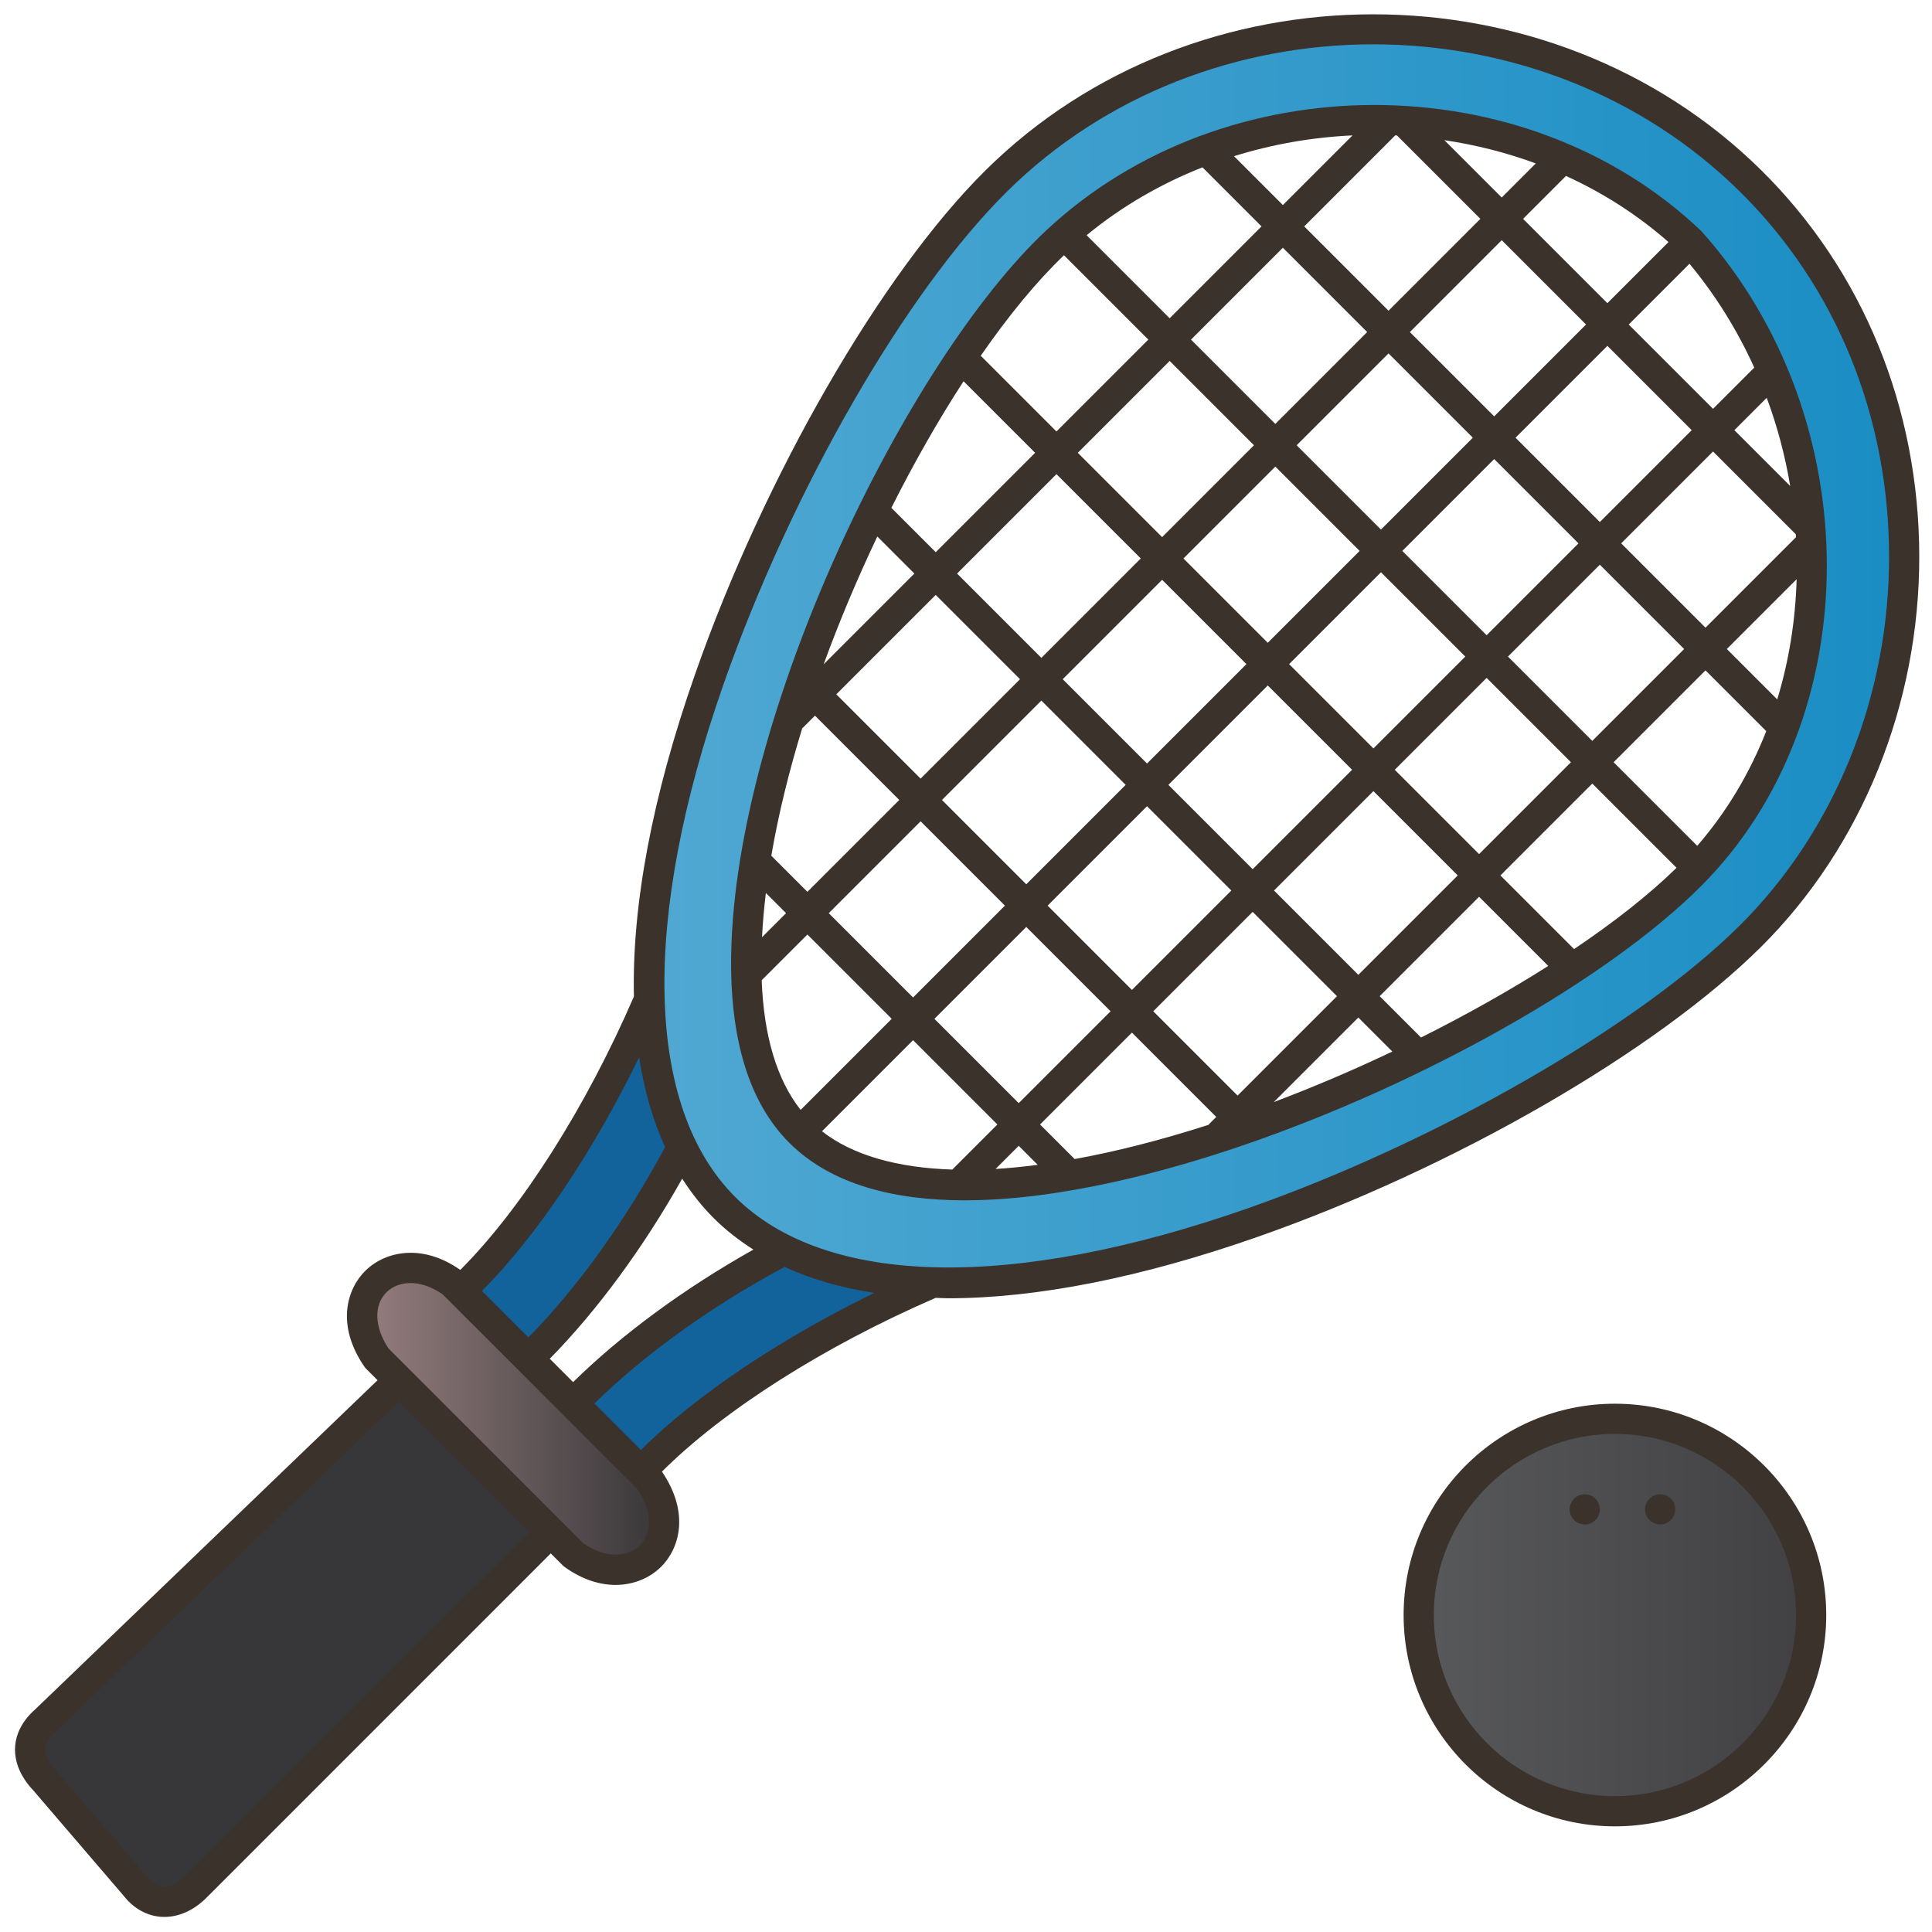
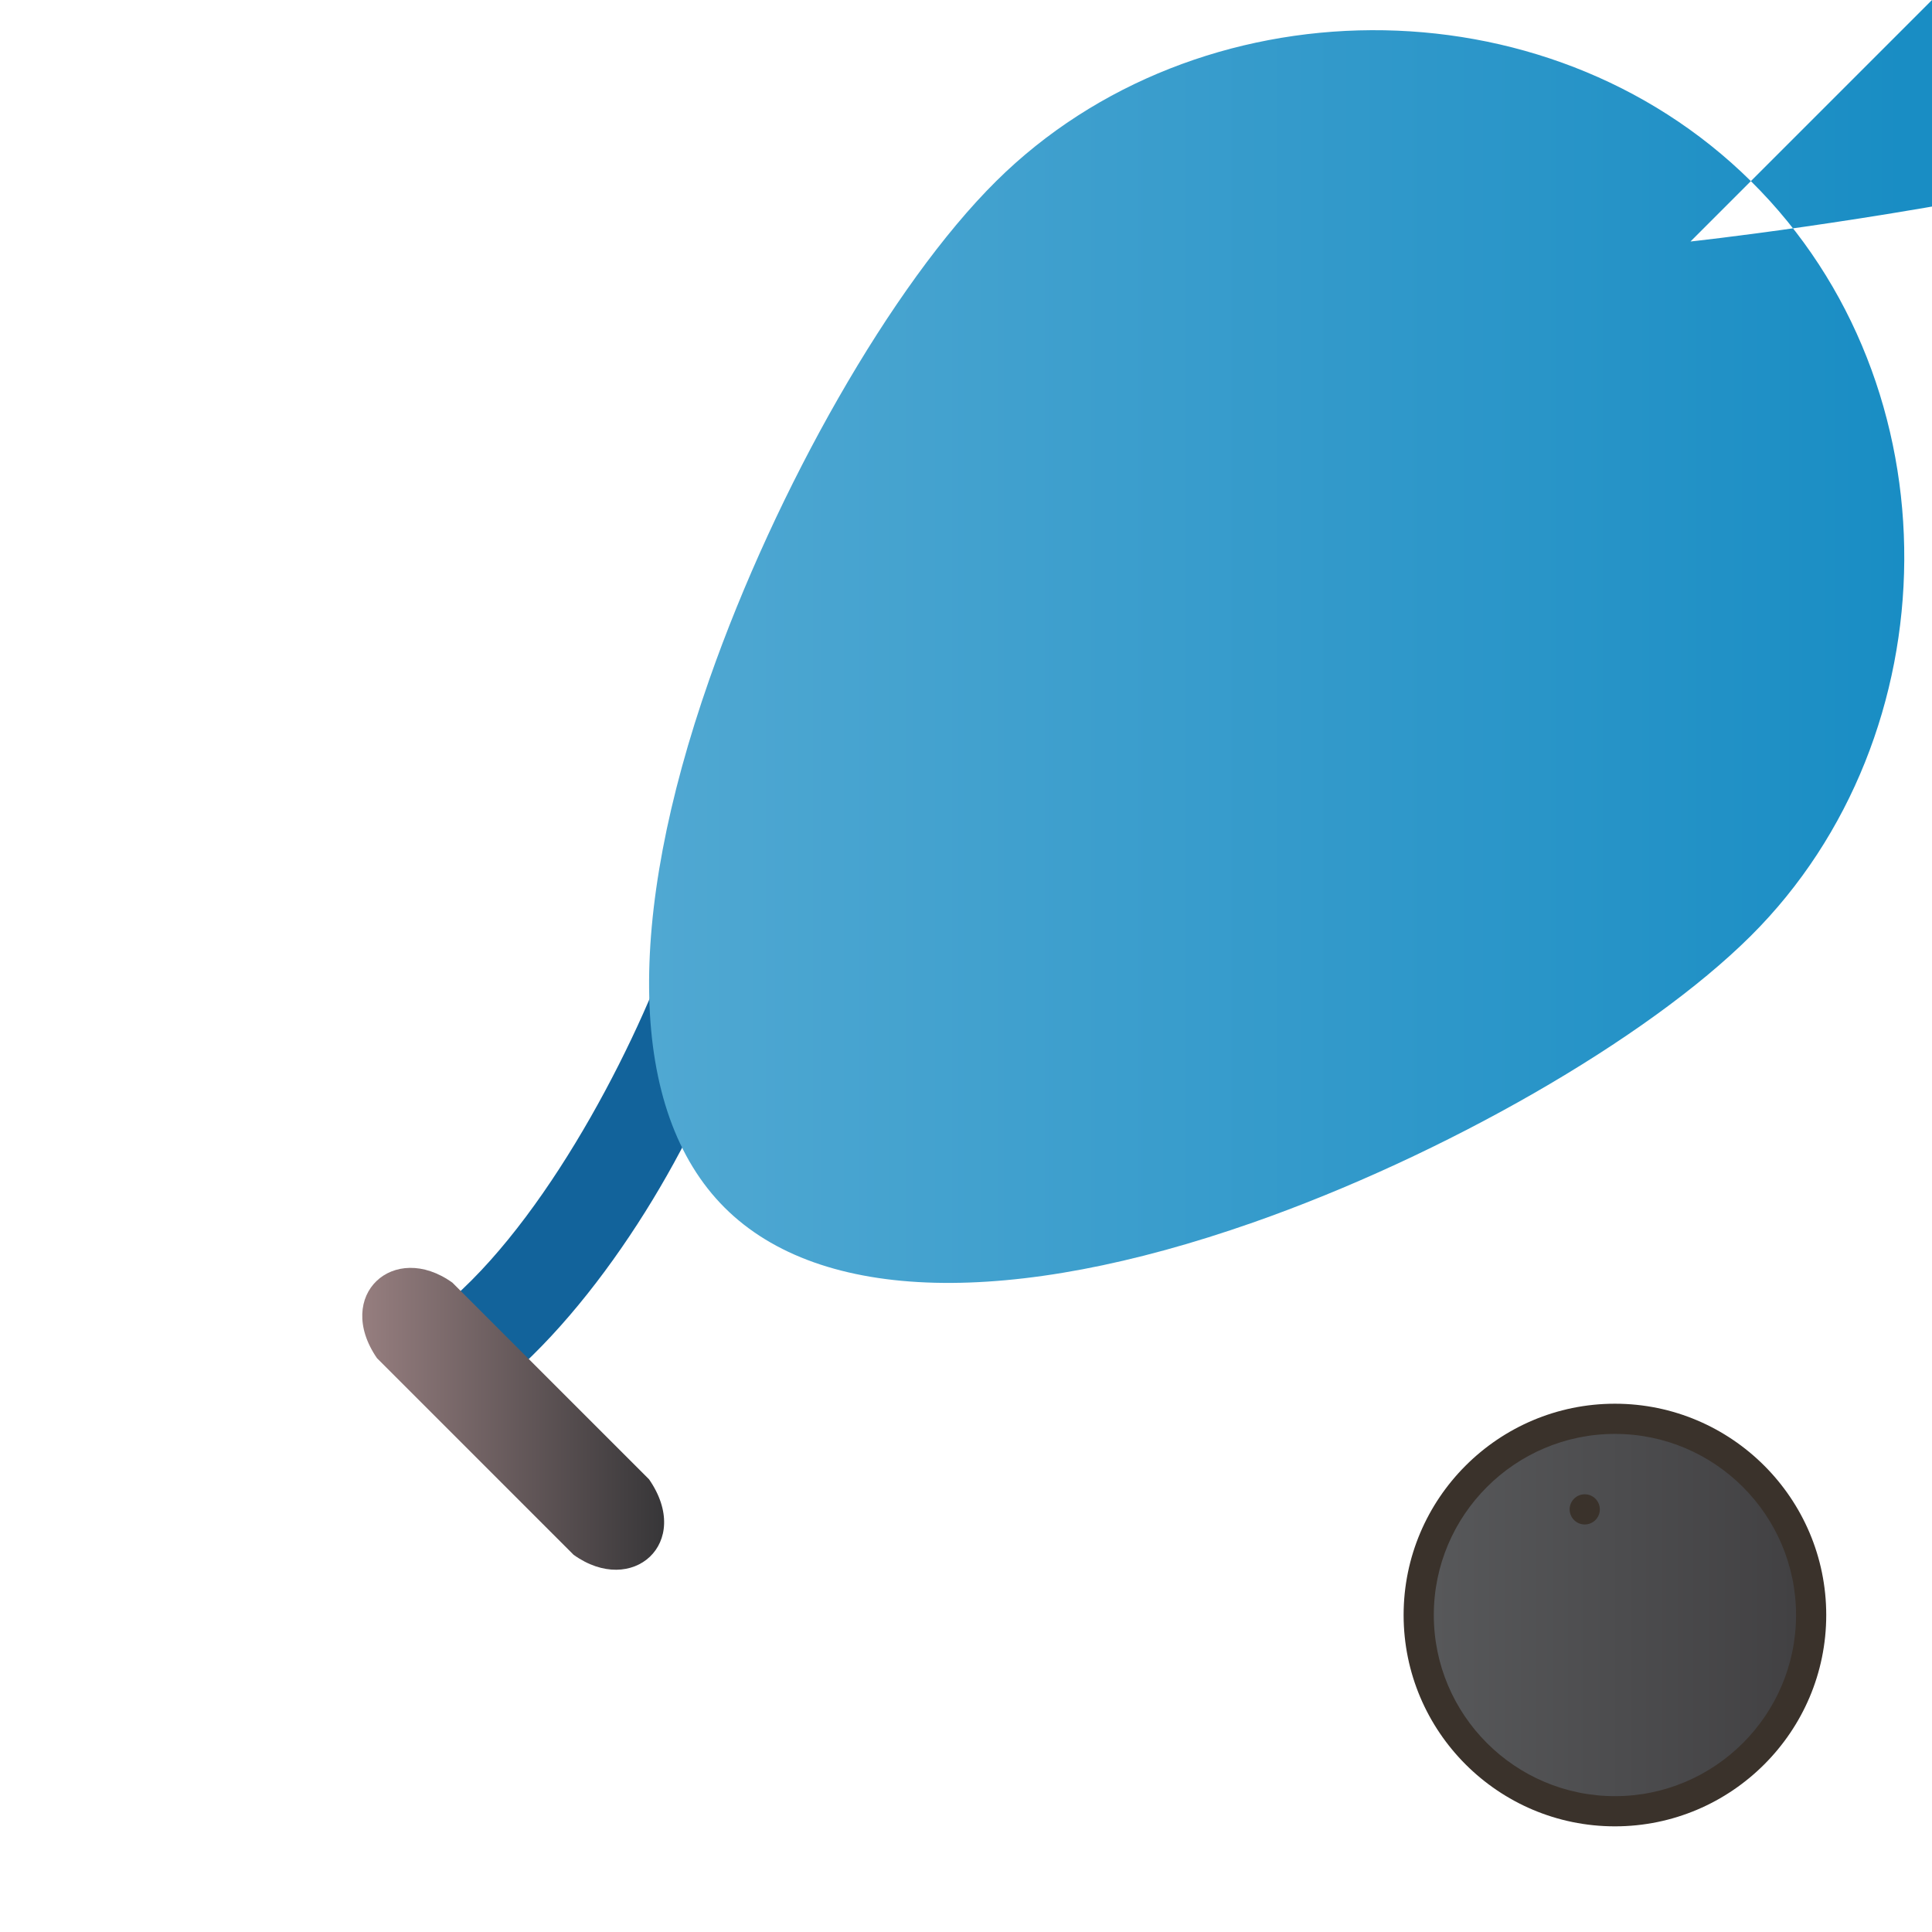
<svg xmlns="http://www.w3.org/2000/svg" xmlns:xlink="http://www.w3.org/1999/xlink" id="Filloutline" height="512" viewBox="0 0 128 128" width="512">
  <linearGradient id="lg1">
    <stop offset="0" stop-color="#198dc4" />
    <stop offset="1" stop-color="#12639b" />
  </linearGradient>
  <linearGradient id="SVGID_1_" gradientUnits="userSpaceOnUse" x1="56.505" x2="54.838" xlink:href="#lg1" y1="27.238" y2="49.905" />
  <linearGradient id="SVGID_2_" gradientUnits="userSpaceOnUse" x1="43.194" x2="41.528" xlink:href="#lg1" y1="26.259" y2="48.926" />
  <linearGradient id="lg2">
    <stop offset="0" stop-color="#967e7f" />
    <stop offset="1" stop-color="#373638" />
  </linearGradient>
  <linearGradient id="SVGID_3_" gradientUnits="userSpaceOnUse" x1="19.916" x2="19.916" xlink:href="#lg2" y1="77.875" y2="85.758" />
  <linearGradient id="SVGID_4_" gradientUnits="userSpaceOnUse" x1="24" x2="44" xlink:href="#lg2" y1="94" y2="94" />
  <linearGradient id="SVGID_5_" gradientTransform="matrix(.707 .707 -.707 .707 405.073 -132.932)" gradientUnits="userSpaceOnUse" x1="-131.266" x2="-72.464" y1="380.777" y2="321.974">
    <stop offset="0" stop-color="#50a8d2" />
    <stop offset="1" stop-color="#198dc4" />
  </linearGradient>
  <linearGradient id="SVGID_6_" gradientUnits="userSpaceOnUse" x1="94" x2="120" y1="107" y2="107">
    <stop offset="0" stop-color="#58595b" />
    <stop offset="1" stop-color="#414042" />
  </linearGradient>
  <g>
    <g>
-       <path d="m61 79c-7.455 2.245-17.878 8.132-24 15l5 4c5.918-6.687 17.709-12.661 25-15z" fill="url(#SVGID_1_)" />
      <path d="m45 61c-2.339 7.291-8.313 19.082-15 25l4 5c6.868-6.122 12.755-16.545 15-24z" fill="url(#SVGID_2_)" />
-       <path d="m9 125-6-7c-1.345-1.421-1.313-2.844 0-4l23.879-22.958c1.391-1.375 2.933-1.396 4.202.04l5.919 5.918c1.105 1.105 1.105 2.895 0 4l-24 24c-1.294 1.312-2.924 1.361-4 0z" fill="url(#SVGID_3_)" />
      <path d="m43.001 98.008-13.027-13.028c-3.887-2.786-7.859.833-5 5l13.027 13.028c3.903 2.799 7.915-.789 5-5z" fill="url(#SVGID_4_)" />
      <g>
        <g>
-           <path d="m48 80c-6.381-6.381-6.58-19.082-1-35 4.414-12.593 12.065-26.128 19-33 13.286-13.165 36.339-13.501 50 0 13.762 13.601 13.338 36.723 0 50-6.919 6.887-20.407 14.586-33 19-15.918 5.58-28.619 5.381-35-1zm64-64c-11.224-10.669-30.61-10.665-42 0-12.314 11.53-27.592 48.408-17 59s47.078-5.066 59-17c10.684-10.695 10.658-30.056 0-42z" fill="url(#SVGID_5_)" />
+           <path d="m48 80c-6.381-6.381-6.58-19.082-1-35 4.414-12.593 12.065-26.128 19-33 13.286-13.165 36.339-13.501 50 0 13.762 13.601 13.338 36.723 0 50-6.919 6.887-20.407 14.586-33 19-15.918 5.58-28.619 5.381-35-1zm64-64s47.078-5.066 59-17c10.684-10.695 10.658-30.056 0-42z" fill="url(#SVGID_5_)" />
        </g>
      </g>
      <circle cx="107" cy="107" fill="url(#SVGID_6_)" r="13" />
    </g>
    <g fill="#3a322b">
-       <path d="m127.156 36.839c-.018-9.828-3.732-18.901-10.46-25.551-13.951-13.787-37.493-13.786-51.407.002-6.909 6.845-14.641 20.26-19.239 33.379-2.849 8.125-4.189 15.329-4.051 21.353-3.198 7.376-7.442 14.047-11.503 18.114-2.502-1.763-4.954-1.255-6.28.045-1.226 1.2-1.98 3.588-.073 6.366.034.051.073.099.117.142l.754.754-22.682 21.807c-.83.731-1.291 1.604-1.333 2.525-.045.996.382 1.977 1.235 2.875l5.975 6.97c.66.836 1.551 1.324 2.507 1.377.059.003.117.005.176.005.989 0 1.981-.457 2.809-1.295l22.789-22.79.798.798c.038.039.08.074.124.105 1.171.839 2.329 1.185 3.369 1.185 1.223 0 2.282-.477 3.005-1.188 1.212-1.191 1.947-3.556.07-6.318 4.07-4.064 10.751-8.313 18.135-11.513.274.006.536.028.815.028 5.85 0 12.77-1.354 20.519-4.07 12.973-4.547 26.386-12.277 33.374-19.235 6.663-6.633 10.475-16.062 10.457-25.87zm-84.81 33.208c.335 2.19.905 4.181 1.719 5.949-2.61 4.865-5.788 9.287-9.056 12.612l-3.079-3.079c3.617-3.632 7.353-9.201 10.416-15.482zm-5.923 19.975c3.142-3.196 6.198-7.351 8.774-11.935.611.955 1.303 1.834 2.089 2.619.786.786 1.673 1.471 2.629 2.083-4.587 2.576-8.745 5.635-11.945 8.78zm-24.142 34.276c-.473.479-1.001.718-1.455.702-.388-.021-.74-.229-1.074-.65l-6.033-7.037c-.343-.362-.746-.907-.722-1.447.017-.37.238-.746.689-1.145l22.742-21.864 8.646 8.646zm30.102-21.906c-.73.72-2.167.946-3.742-.151l-12.899-12.9c-.944-1.422-.997-2.881-.127-3.733.728-.713 2.147-.941 3.705.141l12.9 12.9c1.164 1.729.852 3.065.163 3.743zm.08-6.329-3.079-3.079c3.323-3.264 7.738-6.44 12.597-9.046 1.767.814 3.757 1.385 5.946 1.72-6.273 3.061-11.835 6.791-15.464 10.405zm40.199-16.006c-15.619 5.474-28 5.199-33.962-.764-5.962-5.961-6.24-18.339-.764-33.962 4.508-12.86 12.047-25.969 18.761-32.62 6.576-6.516 15.427-9.774 24.282-9.774s17.717 3.258 24.311 9.775c6.346 6.271 9.85 14.841 9.866 24.131.017 9.278-3.58 18.189-9.868 24.449-6.691 6.66-20.107 14.376-32.626 18.765z" />
-       <path d="m112.739 15.334c-.019-.02-.037-.04-.058-.059-11.666-11.09-31.529-11.093-43.371-.005-9.236 8.648-20.604 31.98-20.868 47.984-.092 5.62 1.201 9.81 3.845 12.453 2.819 2.819 7.049 3.817 11.627 3.817 6.433 0 13.552-1.972 18.404-3.631 12.005-4.105 24.215-11.013 30.383-17.187 11.092-11.103 11.11-30.965.038-43.372zm5.007 31.005-3.339-3.339 4.625-4.625c-.077 2.719-.506 5.404-1.286 7.964zm-5.3 9.7-5.539-5.539 6.086-6.086 4.026 4.026c-1.087 2.767-2.612 5.342-4.573 7.599zm-8.16 6.84-4.879-4.879 6.086-6.086 5.581 5.581c-1.781 1.746-4.098 3.574-6.788 5.384zm-10.141 5.859-2.738-2.738 6.586-6.586 4.582 4.582c-2.583 1.64-5.437 3.244-8.43 4.742zm-22.948 8.052-2.29-2.29 6.086-6.086 5.586 5.586-.48.48c-.013.013-.016.029-.028.042-3.163 1.017-6.131 1.772-8.874 2.268zm-16.739-1.841 6.035-6.035 5.586 5.586-2.987 2.987c-3.682-.119-6.619-.962-8.634-2.538zm-3.995-10.005 3.03-3.03 5.586 5.586-6.035 6.035c-1.57-1.994-2.437-4.872-2.581-8.591zm.277-5.783 1.339 1.339-1.593 1.593c.048-.955.134-1.934.254-2.932zm7.385-23.616 2.454 2.455-6.009 6.009c1.048-2.875 2.251-5.725 3.555-8.464zm5.713-10.286 4.741 4.741-6.585 6.585-2.939-2.939c1.509-3.002 3.127-5.841 4.783-8.387zm15.828-14.172 3.913 3.913-6.086 6.086-5.502-5.502c2.323-1.913 4.921-3.41 7.675-4.497zm30.876 4.951-4.048 4.048-5.586-5.586 2.843-2.843c2.445 1.116 4.739 2.576 6.791 4.381zm5.682 8.317-2.731 2.731-5.586-5.586 4.026-4.026c1.755 2.115 3.185 4.436 4.291 6.881zm2.382 7.844-3.699-3.699 2.144-2.144c.706 1.902 1.223 3.862 1.555 5.843zm-49.613 14.215 5.586 5.586-6.586 6.586-5.586-5.586zm-8 5.172-5.586-5.586 6.586-6.586 5.586 5.586zm24.414-7.586 6.086-6.086 5.586 5.586-6.086 6.086zm4.172 7-6.586 6.586-5.586-5.586 6.586-6.586zm3.328-14.5 6.086-6.086 5.586 5.586-6.086 6.086zm7.5-7.5 6.086-6.086 5.586 5.586-6.086 6.086zm-1.414-1.414-5.586-5.586 6.086-6.086 5.586 5.586zm-1.414 1.414-6.086 6.086-5.586-5.586 6.086-6.086zm-7.5 7.5-6.086 6.086-5.586-5.586 6.086-6.086zm-7.5 7.5-6.586 6.586-5.586-5.586 6.586-6.586zm-16 16-6.086 6.086-5.586-5.586 6.086-6.086zm1.414 1.414 5.586 5.586-6.086 6.086-5.586-5.586zm1.414-1.414 6.586-6.586 5.586 5.586-6.586 6.586zm13.586.414 5.586 5.586-6.586 6.586-5.586-5.586zm1.414-1.414 6.586-6.586 5.586 5.586-6.586 6.586zm8-8 6.086-6.086 5.586 5.586-6.086 6.086zm7.5-7.5 6.086-6.086 5.586 5.586-6.086 6.086zm7.5-7.5 6.086-6.086 5.482 5.482c.004.065.009.13.013.195l-5.995 5.995zm-7.914-22.914-3.8-3.8c2.067.308 4.1.819 6.057 1.542zm-6.94-4.112 5.526 5.526-6.086 6.086-5.586-5.586 6.033-6.033c.038.001.076.005.113.007zm-7.56 4.612-3.238-3.238c2.546-.794 5.192-1.255 7.853-1.377zm0 2.828 5.586 5.586-6.086 6.086-5.586-5.586zm-1.914 13.086-6.086 6.086-5.586-5.586 6.086-6.086zm-7.5 7.5-6.586 6.586-5.586-5.586 6.586-6.586zm-22.427 11.239c.015-.013.034-.018.048-.032l.793-.793 5.586 5.586-6.086 6.086-2.392-2.392c.469-2.739 1.17-5.586 2.051-8.455zm14.341 27.675 1.259 1.259c-.962.125-1.897.221-2.792.274zm22.5-8.5 2.253 2.253c-2.569 1.222-5.213 2.351-7.855 3.349zm-19.502-50.502 5.588 5.588-6.086 6.086-5.017-5.017c1.849-2.668 3.721-4.944 5.515-6.657z" />
      <path d="m106.993 93c-7.72 0-14 6.28-14 14s6.28 14 14 14 14-6.28 14-14-6.28-14-14-14zm0 26c-6.617 0-12-5.383-12-12s5.383-12 12-12 12 5.383 12 12-5.383 12-12 12z" />
      <circle cx="104.993" cy="100" r="1" />
-       <circle cx="109.993" cy="100" r="1" />
    </g>
  </g>
</svg>